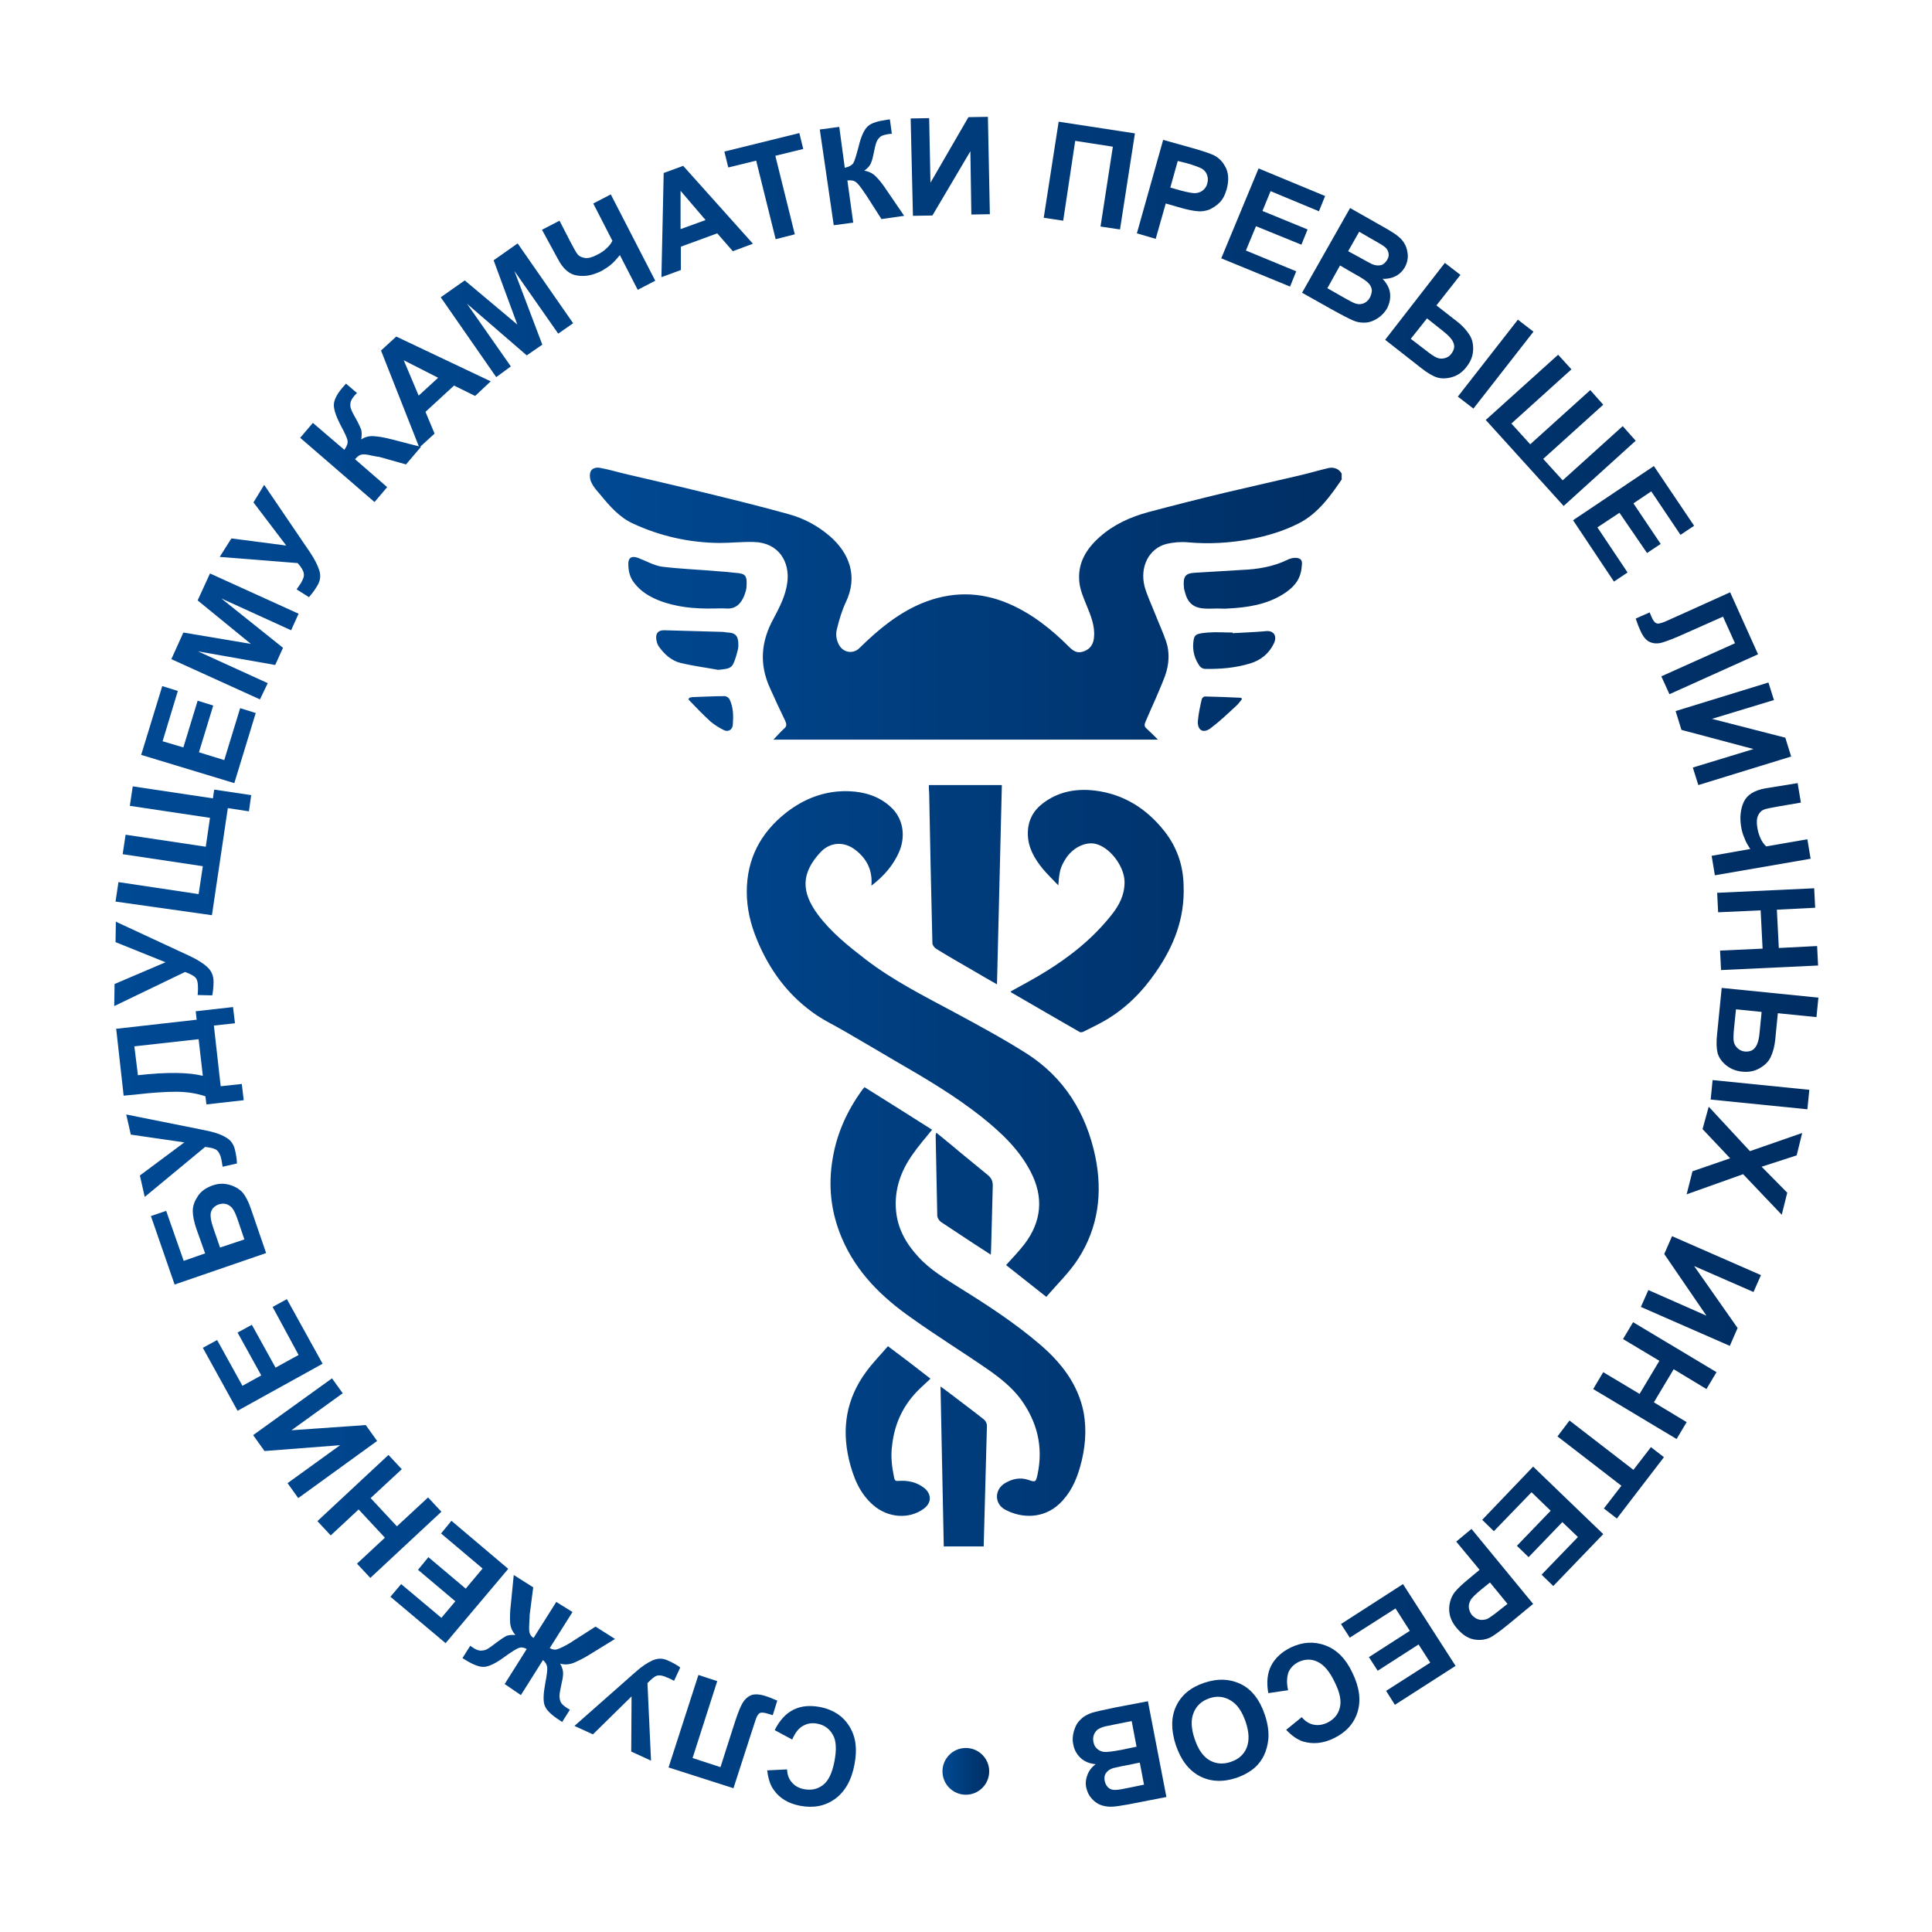
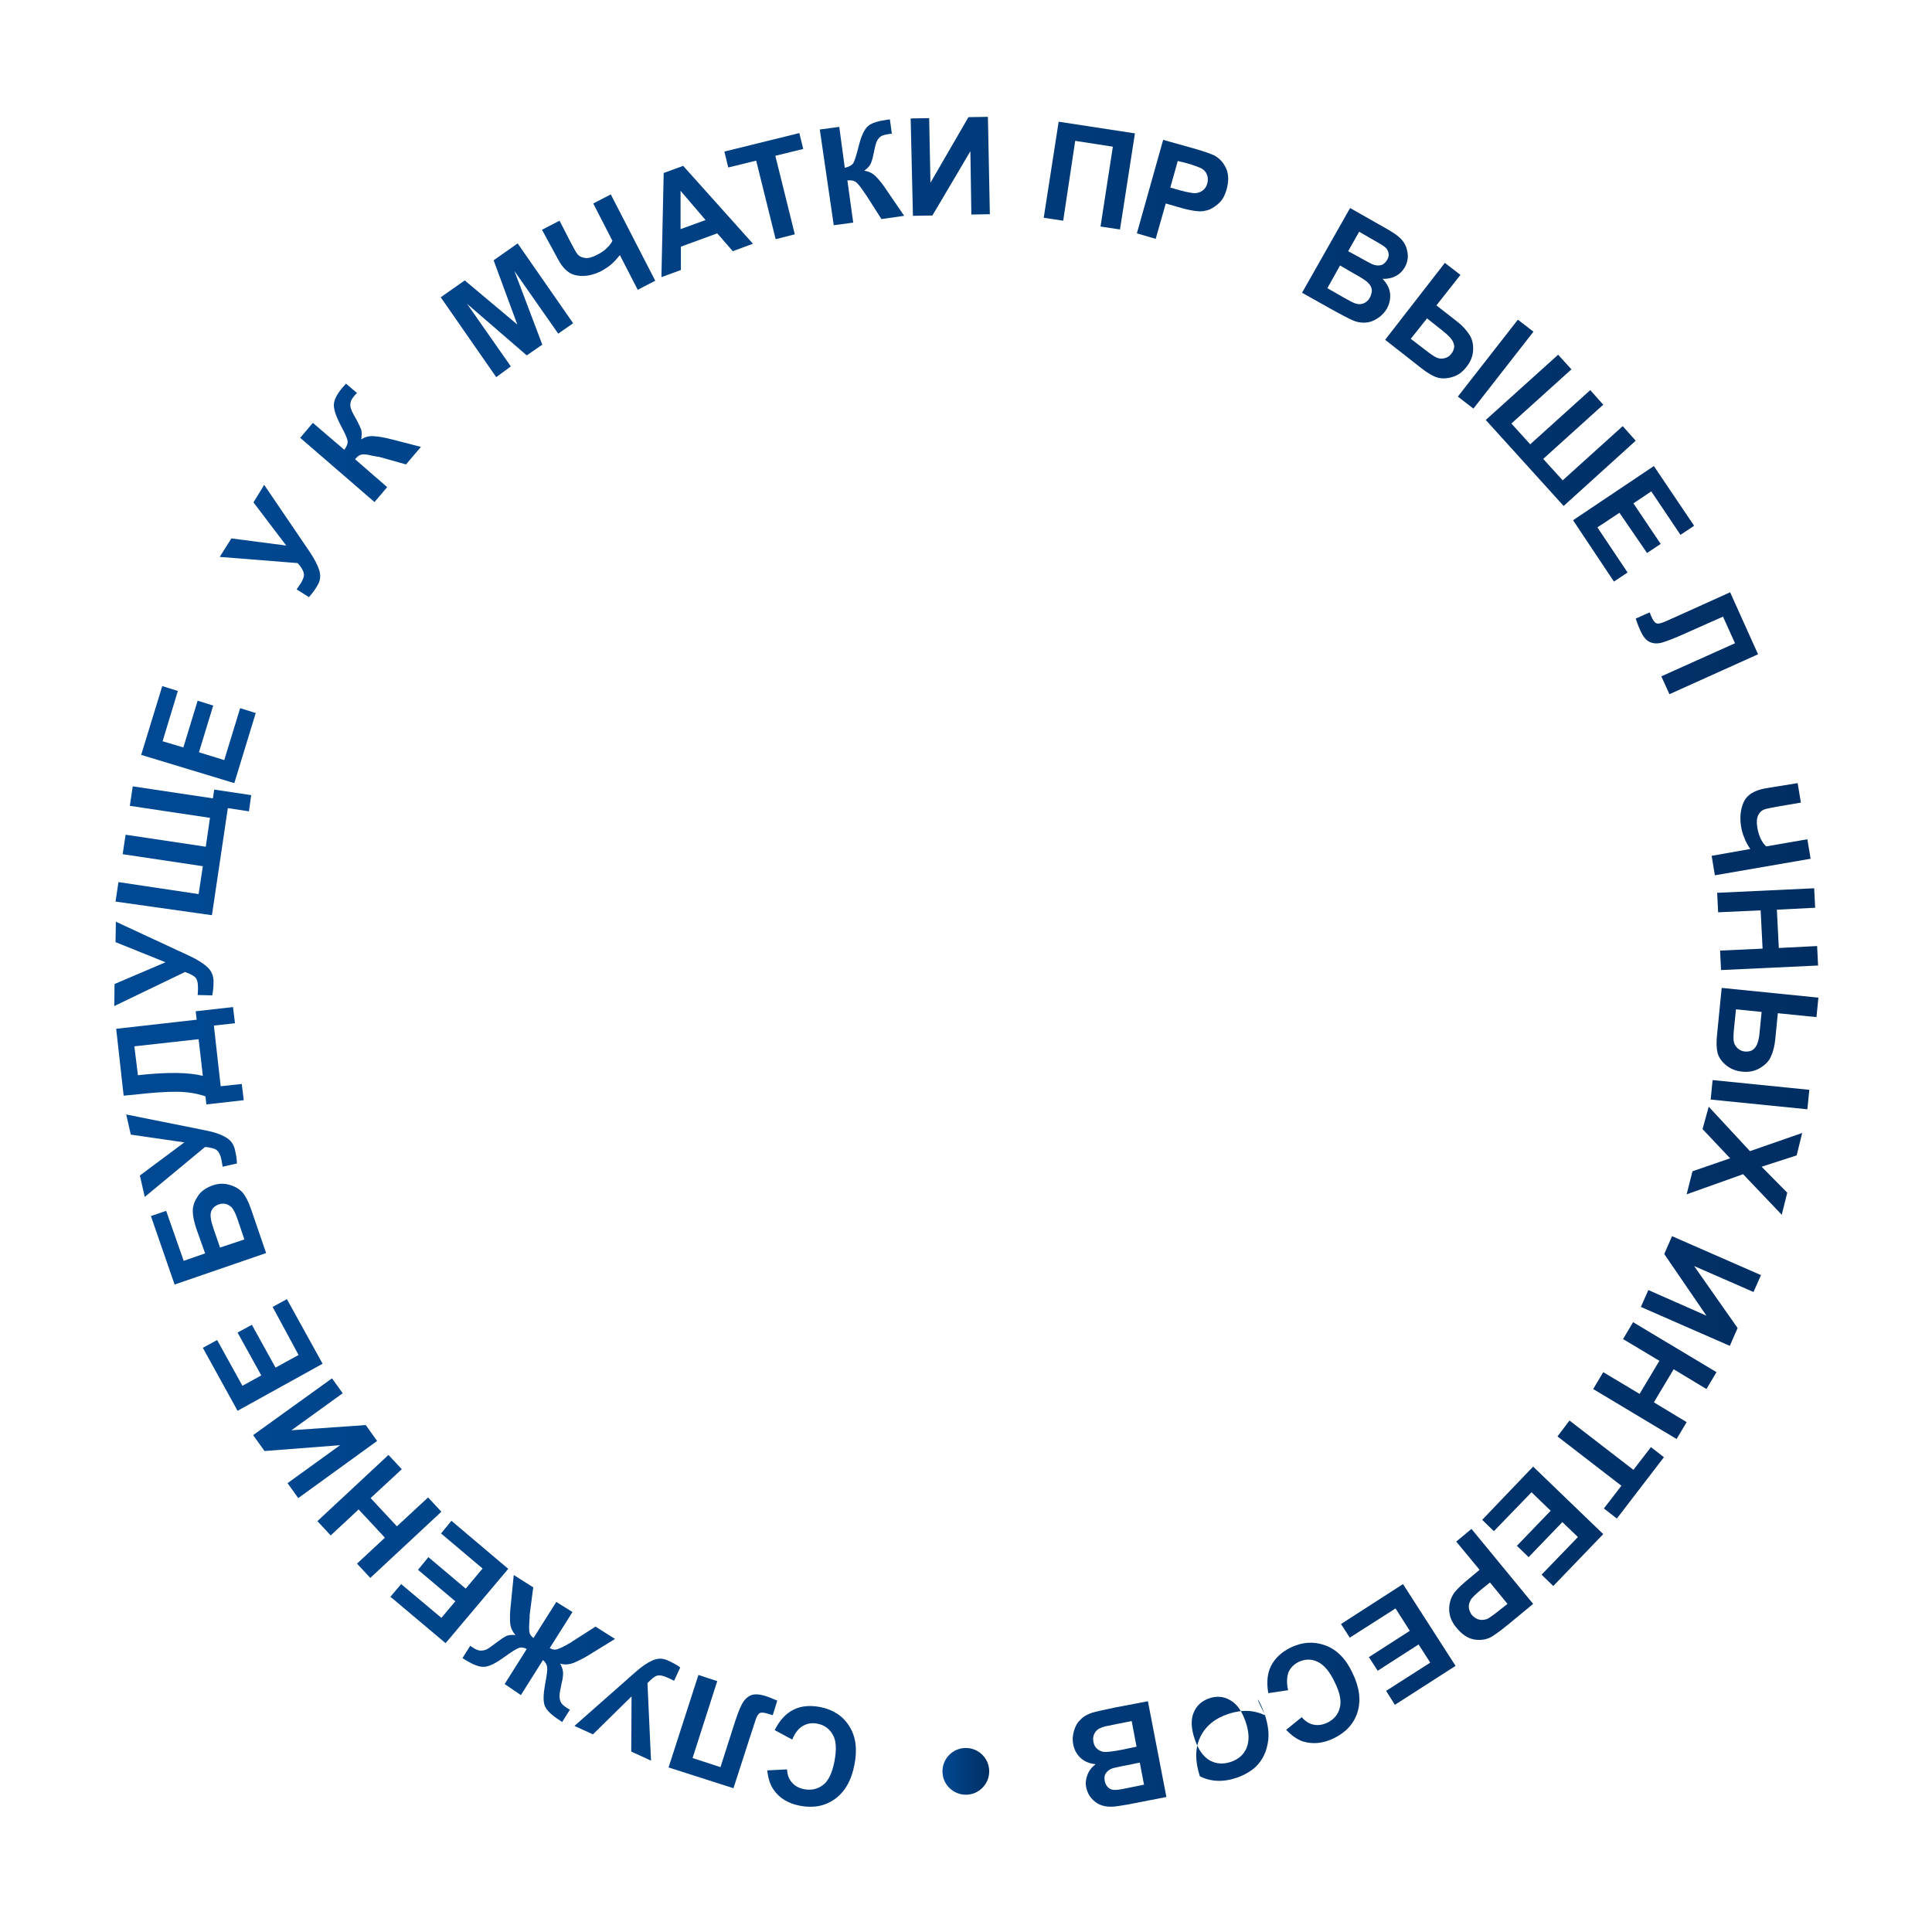
<svg xmlns="http://www.w3.org/2000/svg" id="Layer_1" x="0px" y="0px" viewBox="0 0 595.3 595.3" style="enable-background:new 0 0 595.3 595.3;" xml:space="preserve">
  <style type="text/css"> .st0{fill:url(#SVGID_1_);} .st1{fill:url(#SVGID_2_);} .st2{fill:url(#SVGID_3_);} .st3{fill:url(#SVGID_4_);} .st4{fill:url(#SVGID_5_);} .st5{fill:url(#SVGID_6_);} .st6{fill:url(#SVGID_7_);} .st7{fill:url(#SVGID_8_);} .st8{fill:url(#SVGID_9_);} .st9{fill:url(#SVGID_10_);} .st10{fill:url(#SVGID_11_);} .st11{fill:url(#SVGID_12_);} .st12{fill:url(#SVGID_13_);} .st13{fill:url(#SVGID_14_);} .st14{fill:url(#SVGID_15_);} .st15{fill:url(#SVGID_16_);} .st16{fill:url(#SVGID_17_);} .st17{fill:url(#SVGID_18_);} .st18{fill:url(#SVGID_19_);} .st19{fill:url(#SVGID_20_);} .st20{fill:url(#SVGID_21_);} .st21{fill:url(#SVGID_22_);} .st22{fill:url(#SVGID_23_);} .st23{fill:url(#SVGID_24_);} .st24{fill:url(#SVGID_25_);} .st25{fill:url(#SVGID_26_);} .st26{fill:url(#SVGID_27_);} .st27{fill:url(#SVGID_28_);} .st28{fill:url(#SVGID_29_);} .st29{fill:url(#SVGID_30_);} .st30{fill:url(#SVGID_31_);} .st31{fill:url(#SVGID_32_);} .st32{fill:url(#SVGID_33_);} .st33{fill:url(#SVGID_34_);} .st34{fill:url(#SVGID_35_);} .st35{fill:url(#SVGID_36_);} .st36{fill:url(#SVGID_37_);} .st37{fill:url(#SVGID_38_);} .st38{fill:url(#SVGID_39_);} .st39{fill:url(#SVGID_40_);} .st40{fill:url(#SVGID_41_);} .st41{fill:url(#SVGID_42_);} .st42{fill:url(#SVGID_43_);} .st43{fill:url(#SVGID_44_);} .st44{fill:url(#SVGID_45_);} .st45{fill:url(#SVGID_46_);} .st46{fill:url(#SVGID_47_);} .st47{fill:url(#SVGID_48_);} </style>
  <g>
    <linearGradient id="SVGID_1_" gradientUnits="userSpaceOnUse" x1="181.75" y1="310.343" x2="413.525" y2="310.343">
      <stop offset="0" style="stop-color:#004993" />
      <stop offset="1" style="stop-color:#002E63" />
    </linearGradient>
-     <path class="st0" d="M225.8,223.3c-0.1,1.6-1.5,2.4-2.9,1.6c-1.4-0.7-2.8-1.6-4-2.6c-2.4-2.2-4.6-4.5-6.8-6.8 c0.1-0.2,0.2-0.3,0.3-0.5c0.3-0.1,0.6-0.1,0.9-0.2c3.3-0.1,6.7-0.3,10-0.3c0.5,0,1.3,0.5,1.5,1C226,218,226,220.6,225.8,223.3 M226.9,201.9c-1.2,3.9-1.4,4.1-5.6,4.5c-3.8-0.7-7.7-1.2-11.5-2.1c-2.9-0.7-5.1-2.7-6.8-5.1c-0.5-0.7-0.7-1.6-0.8-2.4 c-0.2-1.8,0.8-2.7,2.6-2.6c5.9,0.2,11.8,0.3,17.8,0.5c0.6,0,1.2,0.2,1.7,0.2c2.8,0.1,3.3,1.6,3.2,4.4 C227.4,200.2,227.1,201.1,226.9,201.9z M230,181.1c-0.1,0.8-0.4,1.7-0.7,2.5c-1,2.4-2.6,4.1-5.5,3.9c-1.3-0.1-2.7,0-4.1,0 c-5.7,0.1-11.3-0.4-16.7-2.5c-3-1.2-5.6-2.8-7.6-5.4c-1.4-1.8-1.8-3.8-1.8-5.9c0-1.9,1.1-2.5,3-1.8c2.4,0.9,4.8,2.3,7.3,2.7 c5.7,0.7,11.4,0.9,17.1,1.4c1.8,0.1,3.7,0.3,5.5,0.5C229.7,176.7,230.3,177.2,230,181.1z M275.5,455.3c0.2,1,0.6,1.1,1.4,1 c2.9-0.2,5.6,0.4,7.9,2.2c2.3,1.9,2.3,4.6-0.2,6.4c-4.5,3.3-11,2.8-15.5-1.1c-4.3-3.7-6.2-8.7-7.5-14c-2.3-9.8-0.8-18.8,5.2-27 c2-2.8,4.5-5.3,6.8-8c4.7,3.5,8.9,6.7,13.1,10c-1.1,1.1-2.2,2-3.2,3c-5,4.8-7.8,10.5-8.6,17.4C274.4,448.7,274.8,451.9,275.5,455.3 z M303.1,476.5h-12.3c-0.3-16.3-0.7-32.6-1-49.3c1.2,0.9,2.2,1.6,3.1,2.3c3.4,2.6,6.9,5.2,10.3,7.9c0.5,0.4,0.9,1.2,0.9,1.9 C303.8,451.7,303.4,464.1,303.1,476.5z M332.8,452c-1.2,4.3-3.1,8.3-6.4,11.4c-4.8,4.5-11.5,4.6-16.8,1.7c-3.2-1.8-3.2-6-0.1-8 c2.3-1.4,4.7-2,7.4-1.1c2.2,0.8,2.3,0.6,2.8-1.7c1.8-8.5-0.1-16.2-5.2-23.2c-2.7-3.6-6.2-6.4-9.9-9c-7.8-5.4-15.9-10.4-23.6-15.9 c-9.2-6.4-17.1-14.1-21.6-24.7c-3.4-8-4.3-16.2-2.8-24.7c1.3-7.7,4.5-14.7,9.1-21c0.2-0.3,0.4-0.5,0.7-0.8 c7,4.4,13.9,8.7,20.8,13.1c-2.1,2.6-4.2,5-6,7.6c-3.7,5.2-5.7,11-5.1,17.4c0.5,5.5,3.1,10.1,6.8,14.1c3.6,4,8.2,6.7,12.6,9.5 c8.7,5.4,17.3,11,25.1,17.7c6.5,5.6,11.6,12.2,13.3,20.8C334.9,440.8,334.4,446.4,332.8,452z M288.3,349.8c0-0.2,0.1-0.3,0.2-0.8 c2.4,2,4.7,3.8,6.9,5.7c3,2.4,5.9,4.9,8.9,7.3c1.1,0.9,1.6,1.8,1.6,3.3c-0.2,6.4-0.3,12.8-0.5,19.1c0,0.6-0.1,1.3-0.1,2.2 c-2-1.3-3.7-2.4-5.4-3.5c-3.3-2.2-6.7-4.4-10-6.6c-0.5-0.4-1-1.1-1.1-1.8C288.6,366.5,288.5,358.1,288.3,349.8z M332.2,387.9 c-2.7,4.2-6.4,7.7-9.8,11.7c-4.4-3.5-8.5-6.7-12.4-9.8c2-2.2,4-4.3,5.7-6.5c5.3-7,5.9-14.5,1.9-22.2c-3.6-7-9.2-12.2-15.2-17 c-8.2-6.5-17.2-11.8-26.2-17c-5.3-3.1-10.5-6.2-15.7-9.2c-3.4-2-7.1-3.7-10.3-6.1c-7.8-5.7-13.2-13.2-16.9-22.1 c-2-4.8-3.2-9.7-3.2-14.9c0-10.1,4.2-18.1,12-24.3c5.7-4.5,12.3-7,19.6-6.7c4.7,0.2,9.1,1.5,12.7,4.8c3.8,3.4,4.7,8.7,2.8,13.5 c-1.8,4.4-4.9,7.9-8.7,10.8c0.4-4.6-1.3-8.2-4.9-11c-3.5-2.7-7.7-2.5-10.7,0.6c-6.2,6.6-6,12.4-0.9,19.3c4.1,5.5,9.4,9.7,14.7,13.8 c8.6,6.6,18.2,11.4,27.7,16.5c7.4,4,14.8,8,21.9,12.5c11.6,7.4,18.4,18.4,21.2,31.8C339.8,367.6,338.4,378.3,332.2,387.9z M286.2,241.9h22.5c-0.5,20.3-1,40.7-1.5,61.4c-2.6-1.5-4.8-2.7-7.1-4.1c-3.9-2.3-7.9-4.5-11.7-6.9c-0.5-0.3-1.1-1.1-1.1-1.7 c-0.4-15.5-0.7-30.9-1-46.4C286.2,243.5,286.2,242.8,286.2,241.9z M356.1,299.6c-4.2,6.1-9.3,11.2-15.7,14.9 c-2.1,1.2-4.4,2.3-6.6,3.4c-0.3,0.2-0.9,0.2-1.1,0.1c-7-4-14-8.1-21.1-12.2c-0.1,0-0.1-0.2-0.2-0.3c3.6-2,7.2-3.9,10.6-6 c7.8-4.8,14.8-10.4,20.5-17.6c2.4-3,4.1-6.3,4-10.4c-0.2-4.8-4.6-10.5-9-11.5c-3.2-0.7-7.1,1.3-9.2,4.7c-1.6,2.6-1.9,3.8-2.2,8.1 c-1.6-1.7-3.3-3.3-4.8-5.1c-2.6-3.2-4.6-6.6-4.6-10.9c0-4,1.7-7.1,4.8-9.4c4.7-3.5,10.1-4.5,15.9-3.8c8.9,1.1,15.9,5.6,21.3,12.4 c3.9,4.9,5.9,10.6,6,16.9C365.1,283.1,361.6,291.7,356.1,299.6z M380.9,217.5c-2.6,2.4-5.1,4.8-7.9,6.9c-2.3,1.7-4.1,0.6-3.9-2.3 c0.2-2.3,0.7-4.5,1.2-6.7c0.1-0.3,0.6-0.8,0.9-0.8c3.7,0.1,7.4,0.2,11.1,0.4c0.1,0,0.2,0.1,0.4,0.4 C382.2,216,381.6,216.9,380.9,217.5z M392.5,198.3c-1.5,3.1-4,5.1-7.2,6.1c-4.6,1.4-9.3,1.8-14,1.7c-0.6,0-1.3-0.4-1.6-0.8 c-1.6-2.2-2.3-4.8-2-7.4c0.2-2.4,0.8-2.7,4.5-3c2.5-0.2,5.1,0,7.6,0c0,0.1,0,0.1,0,0.2c3.3-0.2,6.7-0.3,10-0.6 C392.3,194.1,393.7,195.8,392.5,198.3z M401,175.4c-0.5,3.6-2.7,5.8-5.5,7.6c-5.2,3.3-11.1,4.2-17.2,4.5c-1,0.1-2.1,0-3.1,0v0 c-1.4,0-2.7,0.1-4.1,0c-3.4-0.2-5.2-1.8-6-5.1c-0.1-0.5-0.3-0.9-0.3-1.4c-0.3-3.3,0.4-4.3,3.1-4.5c5-0.3,9.9-0.6,14.9-0.9 c4.9-0.2,9.6-1,14.1-3.2c1-0.5,2.6-0.7,3.4-0.3C401.6,172.6,401.1,174.1,401,175.4z M413.5,147.6c-3.6,5.3-7.4,10.6-13.2,13.6 c-4.7,2.4-9.7,3.9-14.8,4.9c-6.5,1.2-12.9,1.6-19.5,1c-2.2-0.2-4.5,0-6.6,0.5c-5.4,1.4-8.3,7.1-6.7,13.2c0.8,2.8,2.1,5.5,3.2,8.3 c1.1,2.8,2.4,5.6,3.4,8.5c1.2,3.5,0.9,7.2-0.3,10.6c-1.8,4.8-4,9.4-6,14.1c-0.4,0.9-0.5,1.5,0.3,2.2c1.1,1,2.2,2.1,3.5,3.4H238.3 c1.2-1.2,2.1-2.3,3.2-3.3c1-0.8,0.9-1.5,0.4-2.6c-1.6-3.3-3.2-6.7-4.7-10.1c-3.3-7.3-2.7-14.3,1.1-21.2c1.9-3.6,3.8-7.2,4.3-11.3 c0.8-6.2-2.6-12.2-10.3-12.4c-3.6-0.1-7.1,0.3-10.7,0.3c-9.3-0.1-18.2-2.1-26.6-6c-4.1-1.9-7-5.2-9.8-8.6c-1-1.2-2.2-2.4-2.9-3.9 c-0.5-0.9-0.7-2.3-0.4-3.3c0.4-1.3,1.9-1.6,3.2-1.3c2.7,0.5,5.3,1.3,7.9,1.9c8,1.9,16.1,3.7,24.1,5.7c8.6,2.1,17.2,4.2,25.8,6.6 c4.8,1.3,9.1,3.6,12.9,6.9c5.8,5.1,8.7,12.2,4.8,20.3c-1.2,2.6-2,5.3-2.7,8.1c-0.5,1.8-0.2,3.7,0.8,5.3c1.4,2.2,4.3,2.5,6.1,0.7 c5.7-5.6,11.8-10.7,19.2-13.8c9-3.7,17.9-3.7,26.8,0.1c7.2,3.1,13.2,7.9,18.7,13.4c1.5,1.5,2.8,2,4.7,1.2c2-0.8,2.8-2.5,2.9-4.4 c0.3-3.4-1-6.5-2.3-9.7c-0.9-2.2-1.9-4.5-2.2-6.9c-0.7-5.9,2-10.4,6.3-14.2c4.3-3.8,9.4-6.1,14.9-7.6c7.9-2.1,15.8-4.1,23.7-6 c7.6-1.8,15.3-3.5,22.9-5.3c3-0.7,6-1.6,9-2.3c1.6-0.3,3.1,0.2,4,1.7V147.6z" />
    <g>
      <g>
        <linearGradient id="SVGID_2_" gradientUnits="userSpaceOnUse" x1="35.194" y1="296.37" x2="560.291" y2="296.37">
          <stop offset="0" style="stop-color:#004993" />
          <stop offset="1" style="stop-color:#002E63" />
        </linearGradient>
        <path class="st1" d="M244.1,536l-5.4-2.9c1.5-3,3.4-5.1,5.8-6.3c2.4-1.2,5.1-1.4,8.3-0.8c3.9,0.8,6.9,2.7,8.9,5.9 c2,3.2,2.5,7,1.6,11.7c-0.9,4.9-2.9,8.4-6,10.7c-3.1,2.2-6.6,2.9-10.8,2.1c-3.6-0.7-6.3-2.3-8.1-4.9c-1.1-1.5-1.7-3.5-2-6 l6.1-0.3c0.1,1.6,0.5,2.9,1.5,4c0.9,1.1,2.2,1.8,3.8,2.1c2.2,0.4,4.1,0,5.8-1.3c1.7-1.3,2.8-3.7,3.5-7.2c0.7-3.7,0.6-6.5-0.5-8.3 c-1-1.8-2.6-3-4.8-3.4c-1.6-0.3-3-0.1-4.4,0.7C246.1,532.5,245,533.9,244.1,536z" />
        <linearGradient id="SVGID_3_" gradientUnits="userSpaceOnUse" x1="35.194" y1="296.37" x2="560.291" y2="296.37">
          <stop offset="0" style="stop-color:#004993" />
          <stop offset="1" style="stop-color:#002E63" />
        </linearGradient>
        <path class="st2" d="M226,551l-20-6.4l9.2-28.5l5.8,1.9l-7.6,23.7l8.6,2.8l3.9-12.2c1.1-3.5,2-5.9,2.7-7.2 c0.7-1.3,1.6-2.2,2.7-2.7c1.1-0.5,2.7-0.4,4.6,0.2c0.7,0.2,1.9,0.7,3.6,1.4l-1.4,4.5l-1.3-0.4c-1.2-0.4-2.1-0.5-2.6-0.3 c-0.5,0.2-1,0.9-1.4,2.2l-1.6,4.9L226,551z" />
        <linearGradient id="SVGID_4_" gradientUnits="userSpaceOnUse" x1="35.194" y1="296.37" x2="560.291" y2="296.37">
          <stop offset="0" style="stop-color:#004993" />
          <stop offset="1" style="stop-color:#002E63" />
        </linearGradient>
        <path class="st3" d="M200.6,542.5l-6.1-2.8l0.1-17l-11.9,11.7l-5.7-2.6l18.7-16.5c2-1.8,3.8-3,5.4-3.7c1.6-0.7,3.2-0.7,4.8,0.1 c1.6,0.7,2.8,1.4,3.7,2.1l-1.9,4.1c-0.8-0.4-1.5-0.8-2.1-1c-1.3-0.6-2.3-0.8-3.1-0.6c-0.8,0.2-1.7,1-3,2.3L200.6,542.5z" />
        <linearGradient id="SVGID_5_" gradientUnits="userSpaceOnUse" x1="35.194" y1="296.37" x2="560.291" y2="296.37">
          <stop offset="0" style="stop-color:#004993" />
          <stop offset="1" style="stop-color:#002E63" />
        </linearGradient>
        <path class="st4" d="M155.5,518.9l6.8-10.8c-0.9-0.5-1.7-0.6-2.5-0.3c-0.8,0.3-2.2,1.2-4.3,2.7c-2.7,2-4.8,3-6.3,3.1 c-1.5,0.1-3.5-0.7-5.9-2.2c-0.1-0.1-0.4-0.2-0.8-0.5l2.4-3.8l0.7,0.5c1,0.7,1.9,1,2.5,1c0.6,0,1.3-0.1,1.9-0.4 c0.6-0.3,1.8-1.2,3.4-2.4c0.9-0.7,1.7-1.2,2.4-1.6c0.7-0.4,1.7-0.5,3-0.4c-0.9-1.1-1.5-2.3-1.6-3.7c-0.1-1.4-0.1-3.3,0.2-5.7 l0.9-9.1l6,3.8l-1.1,8.5c0,0.1,0,0.4,0,0.7c0,0.2-0.1,0.8-0.1,1.6c-0.1,1.6-0.1,2.7,0.1,3.3c0.2,0.6,0.6,1.1,1.2,1.5l7-11.1 l5,3.1l-7,11.1c0.6,0.4,1.2,0.5,1.8,0.5c0.6-0.1,1.6-0.5,3.1-1.3c0.8-0.5,1.3-0.7,1.4-0.8c0.2-0.1,0.4-0.2,0.6-0.4l7.2-4.6l6,3.8 l-7.8,4.8c-1.9,1.2-3.6,2-5,2.6c-1.4,0.5-2.8,0.6-4.1,0.2c0.6,1.1,0.9,2.1,0.9,2.9c0,0.8-0.1,1.8-0.4,2.9c-0.4,2-0.7,3.3-0.7,4.1 c0,0.7,0.1,1.4,0.4,2c0.3,0.6,1,1.2,2.1,1.9c0.1,0.1,0.4,0.2,0.7,0.4l-2.4,3.8c-0.4-0.3-0.6-0.4-0.7-0.5c-2.5-1.6-4-3-4.6-4.4 c-0.6-1.4-0.5-3.7,0.1-7c0.5-2.5,0.7-4.2,0.6-5c-0.1-0.8-0.5-1.5-1.3-2.2l-6.8,10.8L155.5,518.9z" />
        <linearGradient id="SVGID_6_" gradientUnits="userSpaceOnUse" x1="35.194" y1="296.37" x2="560.291" y2="296.37">
          <stop offset="0" style="stop-color:#004993" />
          <stop offset="1" style="stop-color:#002E63" />
        </linearGradient>
        <path class="st5" d="M156.6,483.4l-19.3,22.9l-17-14.3l3.3-3.9l12.4,10.4l4.3-5.1l-11.5-9.7l3.2-3.9l11.5,9.7l5.2-6.2l-12.8-10.8 l3.2-3.9L156.6,483.4z" />
        <linearGradient id="SVGID_7_" gradientUnits="userSpaceOnUse" x1="35.194" y1="296.37" x2="560.291" y2="296.37">
          <stop offset="0" style="stop-color:#004993" />
          <stop offset="1" style="stop-color:#002E63" />
        </linearGradient>
        <path class="st6" d="M136,465.8l-21.9,20.4l-4.1-4.4l8.6-8l-8.1-8.7l-8.6,8l-4.1-4.4l21.9-20.4l4.1,4.4l-9.6,8.9l8.1,8.7l9.6-8.9 L136,465.8z" />
        <linearGradient id="SVGID_8_" gradientUnits="userSpaceOnUse" x1="35.194" y1="296.37" x2="560.291" y2="296.37">
          <stop offset="0" style="stop-color:#004993" />
          <stop offset="1" style="stop-color:#002E63" />
        </linearGradient>
        <path class="st7" d="M91.9,461.6l-3.3-4.6l16.2-11.7l-23.3,1.8l-3.5-4.9l24.3-17.5l3.3,4.6l-15.8,11.4l22.9-1.6l3.5,4.9 L91.9,461.6z" />
        <linearGradient id="SVGID_9_" gradientUnits="userSpaceOnUse" x1="35.194" y1="296.37" x2="560.291" y2="296.37">
          <stop offset="0" style="stop-color:#004993" />
          <stop offset="1" style="stop-color:#002E63" />
        </linearGradient>
        <path class="st8" d="M99.4,420.2l-26.2,14.5l-10.7-19.4l4.4-2.4l7.8,14.1l5.8-3.2l-7.3-13.2l4.4-2.4l7.3,13.2l7.1-3.9L84,402.7 l4.4-2.4L99.4,420.2z" />
        <linearGradient id="SVGID_10_" gradientUnits="userSpaceOnUse" x1="35.194" y1="296.37" x2="560.291" y2="296.37">
          <stop offset="0" style="stop-color:#004993" />
          <stop offset="1" style="stop-color:#002E63" />
        </linearGradient>
        <path class="st9" d="M53.8,395.8l-7.3-21.1l4.7-1.6l5.4,15.4l6.6-2.3l-2.7-7.6c-0.7-2.1-1.1-3.9-1.1-5.5c0-1.6,0.6-3.1,1.6-4.6 s2.5-2.5,4.4-3.2c1.9-0.7,3.7-0.7,5.4-0.2c1.7,0.5,3,1.3,4,2.4c0.9,1.1,1.8,2.8,2.6,5.2l4.6,13.4L53.8,395.8z M75.3,381.9 l-1.9-5.6c-0.6-1.8-1.1-3-1.6-3.7c-0.4-0.7-1-1.1-1.8-1.5c-0.8-0.3-1.7-0.3-2.6,0c-1.3,0.5-2.1,1.3-2.4,2.4 c-0.3,1.1,0,2.8,0.8,5.1l2,5.8L75.3,381.9z" />
        <linearGradient id="SVGID_11_" gradientUnits="userSpaceOnUse" x1="35.194" y1="296.37" x2="560.291" y2="296.37">
          <stop offset="0" style="stop-color:#004993" />
          <stop offset="1" style="stop-color:#002E63" />
        </linearGradient>
        <path class="st10" d="M44.6,368.8l-1.5-6.6L56.8,352l-16.5-2.4l-1.4-6.2l24.4,4.9c2.6,0.5,4.7,1.2,6.2,2.1 c1.5,0.8,2.5,2.1,2.9,3.9c0.4,1.7,0.6,3.1,0.6,4.2l-4.4,1c-0.1-0.8-0.3-1.6-0.4-2.3c-0.3-1.4-0.8-2.3-1.4-2.8 c-0.6-0.5-1.8-0.8-3.6-1L44.6,368.8z" />
        <linearGradient id="SVGID_12_" gradientUnits="userSpaceOnUse" x1="35.194" y1="296.37" x2="560.291" y2="296.37">
          <stop offset="0" style="stop-color:#004993" />
          <stop offset="1" style="stop-color:#002E63" />
        </linearGradient>
        <path class="st11" d="M38.1,337.6l-2.3-20.6l24.8-2.8l-0.3-2.6l11.5-1.3l0.6,5l-6.5,0.7l2.1,18.7l6.5-0.7l0.6,5l-11.5,1.3 l-0.3-2.5c-2.7-0.9-5.7-1.4-9.1-1.4c-3.4,0-7.7,0.3-12.8,0.9L38.1,337.6z M42.5,331.3c9-1,15.7-0.9,20,0.2l-1.3-11.3l-19.8,2.2 L42.5,331.3z" />
        <linearGradient id="SVGID_13_" gradientUnits="userSpaceOnUse" x1="35.194" y1="296.37" x2="560.291" y2="296.37">
          <stop offset="0" style="stop-color:#004993" />
          <stop offset="1" style="stop-color:#002E63" />
        </linearGradient>
        <path class="st12" d="M35.2,310l0.1-6.8l15.7-6.7l-15.4-6.2l0.1-6.3l22.6,10.5c2.4,1.1,4.3,2.3,5.6,3.5c1.3,1.2,1.9,2.7,1.9,4.5 c0,1.8-0.2,3.2-0.4,4.2l-4.5-0.1c0.1-0.9,0.1-1.6,0.1-2.3c0-1.4-0.2-2.4-0.7-3c-0.5-0.6-1.6-1.2-3.3-1.8L35.2,310z" />
        <linearGradient id="SVGID_14_" gradientUnits="userSpaceOnUse" x1="35.194" y1="296.37" x2="560.291" y2="296.37">
          <stop offset="0" style="stop-color:#004993" />
          <stop offset="1" style="stop-color:#002E63" />
        </linearGradient>
        <path class="st13" d="M35.6,277.8l0.9-6l24.7,3.7l1.3-8.6l-24.7-3.7l0.9-6l24.7,3.7l1.3-8.9l-24.7-3.7l0.9-6l24.7,3.7l0.4-2.7 l11.4,1.7l-0.7,5l-6.5-1l-4.9,33L35.6,277.8z" />
        <linearGradient id="SVGID_15_" gradientUnits="userSpaceOnUse" x1="35.194" y1="296.37" x2="560.291" y2="296.37">
          <stop offset="0" style="stop-color:#004993" />
          <stop offset="1" style="stop-color:#002E63" />
        </linearGradient>
        <path class="st14" d="M72.2,241.3l-28.7-8.7l6.5-21.2l4.8,1.5l-4.7,15.5l6.4,1.9l4.4-14.4l4.8,1.5l-4.4,14.4l7.8,2.4l4.9-16 l4.8,1.5L72.2,241.3z" />
        <linearGradient id="SVGID_16_" gradientUnits="userSpaceOnUse" x1="35.194" y1="296.37" x2="560.291" y2="296.37">
          <stop offset="0" style="stop-color:#004993" />
          <stop offset="1" style="stop-color:#002E63" />
        </linearGradient>
-         <path class="st15" d="M80.1,215.5l-27.3-12.4l3.7-8.2l20.8,3.5l-16.4-13.4l3.8-8.3l27.3,12.4l-2.3,5.1l-21.5-9.8l19,15.2 l-2.4,5.3L61,200.7l21.5,9.8L80.1,215.5z" />
        <linearGradient id="SVGID_17_" gradientUnits="userSpaceOnUse" x1="35.194" y1="296.37" x2="560.291" y2="296.37">
          <stop offset="0" style="stop-color:#004993" />
          <stop offset="1" style="stop-color:#002E63" />
        </linearGradient>
        <path class="st16" d="M67.7,171.6l3.6-5.7l16.9,2.2l-10.1-13.3l3.3-5.4l14,20.6c1.5,2.2,2.5,4.2,3,5.8c0.5,1.7,0.3,3.2-0.7,4.8 c-0.9,1.5-1.8,2.6-2.5,3.4l-3.8-2.4c0.5-0.7,0.9-1.3,1.3-1.9c0.7-1.2,1.1-2.2,0.9-3c-0.1-0.8-0.7-1.9-1.9-3.2L67.7,171.6z" />
        <linearGradient id="SVGID_18_" gradientUnits="userSpaceOnUse" x1="35.194" y1="296.37" x2="560.291" y2="296.37">
          <stop offset="0" style="stop-color:#004993" />
          <stop offset="1" style="stop-color:#002E63" />
        </linearGradient>
        <path class="st17" d="M92.5,134.9l3.9-4.6l9.7,8.3c0.8-1.1,1.1-2,1-2.8c-0.1-0.7-0.8-2.3-2.1-4.7c-1.6-3.1-2.3-5.3-2.1-6.8 c0.2-1.5,1.2-3.3,3.1-5.4c0.1-0.1,0.3-0.3,0.6-0.7l3.4,2.9l-0.6,0.6c-0.8,0.9-1.3,1.7-1.4,2.4c-0.1,0.6-0.1,1.3,0.2,2 c0.2,0.7,0.9,1.9,1.9,3.7c0.5,1,0.9,1.8,1.2,2.6c0.2,0.8,0.2,1.8,0,3c1.2-0.8,2.5-1.1,3.9-1c1.5,0.1,3.3,0.4,5.6,1l8.9,2.3 l-4.6,5.4l-8.2-2.3c-0.1,0-0.4-0.1-0.7-0.1c-0.1,0-0.6-0.1-1.6-0.3c-1.6-0.4-2.7-0.5-3.3-0.3c-0.6,0.1-1.2,0.6-1.9,1.4l9.9,8.6 l-3.9,4.6L92.5,134.9z" />
        <linearGradient id="SVGID_19_" gradientUnits="userSpaceOnUse" x1="35.194" y1="296.37" x2="560.291" y2="296.37">
          <stop offset="0" style="stop-color:#004993" />
          <stop offset="1" style="stop-color:#002E63" />
        </linearGradient>
-         <path class="st18" d="M151.2,117.5l-4.8,4.5l-6.5-3.2l-8.8,8.1l2.8,6.7l-4.7,4.3L117.4,108l4.7-4.3L151.2,117.5z M135,116.4 l-10.6-5.4l4.6,10.9L135,116.4z" />
        <linearGradient id="SVGID_20_" gradientUnits="userSpaceOnUse" x1="35.194" y1="296.37" x2="560.291" y2="296.37">
          <stop offset="0" style="stop-color:#004993" />
          <stop offset="1" style="stop-color:#002E63" />
        </linearGradient>
        <path class="st19" d="M152.9,116.2l-17.1-24.6l7.4-5.2l16.2,13.6l-7.3-19.8l7.4-5.2l17.1,24.6l-4.6,3.2l-13.5-19.3l8.6,22.7 l-4.8,3.3l-18.4-15.9l13.5,19.3L152.9,116.2z" />
        <linearGradient id="SVGID_21_" gradientUnits="userSpaceOnUse" x1="35.194" y1="296.37" x2="560.291" y2="296.37">
          <stop offset="0" style="stop-color:#004993" />
          <stop offset="1" style="stop-color:#002E63" />
        </linearGradient>
        <path class="st20" d="M167,70.8l5.4-2.8l3.3,6.4c1.1,2.1,1.8,3.4,2.3,4c0.5,0.6,1.2,0.9,2.3,1.1c1,0.1,2.2-0.2,3.7-1 c1.2-0.6,2.1-1.2,2.9-2c0.8-0.7,1.4-1.5,1.8-2.3l-5.9-11.5l5.4-2.8l13.7,26.6l-5.4,2.8l-5.5-10.7c-0.8,1-1.7,2-2.6,2.8 c-0.9,0.8-1.9,1.4-2.9,2c-2.7,1.4-5.2,1.9-7.6,1.5c-2.4-0.3-4.4-2-6-5.1L167,70.8z" />
        <linearGradient id="SVGID_22_" gradientUnits="userSpaceOnUse" x1="35.194" y1="296.37" x2="560.291" y2="296.37">
          <stop offset="0" style="stop-color:#004993" />
          <stop offset="1" style="stop-color:#002E63" />
        </linearGradient>
        <path class="st21" d="M232,75.1l-6.2,2.3l-4.8-5.5L209.8,76l0,7.2l-6,2.2l0.7-32.1l6-2.2L232,75.1z M217.4,67.8l-7.7-9l0,11.8 L217.4,67.8z" />
        <linearGradient id="SVGID_23_" gradientUnits="userSpaceOnUse" x1="35.194" y1="296.37" x2="560.291" y2="296.37">
          <stop offset="0" style="stop-color:#004993" />
          <stop offset="1" style="stop-color:#002E63" />
        </linearGradient>
        <path class="st22" d="M239,73.7l-6-24.2l-8.6,2.1l-1.2-4.9l23.1-5.7l1.2,4.9l-8.6,2.1l6,24.2L239,73.7z" />
        <linearGradient id="SVGID_24_" gradientUnits="userSpaceOnUse" x1="35.194" y1="296.37" x2="560.291" y2="296.37">
          <stop offset="0" style="stop-color:#004993" />
          <stop offset="1" style="stop-color:#002E63" />
        </linearGradient>
        <path class="st23" d="M252.6,39.9l6-0.8l1.7,12.6c1.3-0.3,2.2-0.8,2.6-1.4c0.4-0.6,0.9-2.3,1.6-4.9c0.8-3.4,1.8-5.5,2.9-6.5 c1.1-1,3.1-1.6,5.9-2c0.1,0,0.4-0.1,0.9-0.1l0.6,4.4l-0.9,0.1c-1.2,0.2-2.1,0.4-2.6,0.8s-0.9,0.9-1.2,1.6c-0.3,0.7-0.6,2-1,4 c-0.2,1.1-0.5,2-0.8,2.7c-0.3,0.7-1,1.5-2,2.2c1.4,0.2,2.6,0.8,3.6,1.8c1,1,2.2,2.5,3.5,4.5l5.2,7.6l-7,1l-4.6-7.2 c-0.1-0.1-0.2-0.3-0.4-0.6c-0.1-0.1-0.4-0.5-0.9-1.3c-1-1.4-1.7-2.2-2.3-2.5c-0.5-0.3-1.3-0.4-2.3-0.3l1.8,13l-6,0.8L252.6,39.9z " />
        <linearGradient id="SVGID_25_" gradientUnits="userSpaceOnUse" x1="35.194" y1="296.37" x2="560.291" y2="296.37">
          <stop offset="0" style="stop-color:#004993" />
          <stop offset="1" style="stop-color:#002E63" />
        </linearGradient>
        <path class="st24" d="M280.6,36.5l5.7-0.1l0.4,19.9l11.7-20.2l6-0.1L305,66l-5.7,0.1L299,46.6l-11.7,19.8l-6,0.1L280.6,36.5z" />
        <linearGradient id="SVGID_26_" gradientUnits="userSpaceOnUse" x1="35.194" y1="296.37" x2="560.291" y2="296.37">
          <stop offset="0" style="stop-color:#004993" />
          <stop offset="1" style="stop-color:#002E63" />
        </linearGradient>
        <path class="st25" d="M326.2,37.5l23.5,3.6l-4.6,29.6l-6-0.9l3.8-24.6l-11.6-1.8L327.6,68l-6-0.9L326.2,37.5z" />
        <linearGradient id="SVGID_27_" gradientUnits="userSpaceOnUse" x1="35.194" y1="296.37" x2="560.291" y2="296.37">
          <stop offset="0" style="stop-color:#004993" />
          <stop offset="1" style="stop-color:#002E63" />
        </linearGradient>
        <path class="st26" d="M350.3,71.9l8.1-28.8l9.3,2.6c3.5,1,5.8,1.8,6.8,2.4c1.5,0.9,2.6,2.2,3.4,4c0.7,1.8,0.7,3.8,0.1,6.1 c-0.5,1.8-1.2,3.2-2.2,4.2c-1,1-2.1,1.7-3.2,2.2c-1.2,0.4-2.3,0.6-3.4,0.5c-1.5-0.1-3.5-0.5-6.2-1.3l-3.8-1.1l-3.1,10.9 L350.3,71.9z M362.9,49.6l-2.3,8.2l3.2,0.9c2.3,0.6,3.9,0.9,4.7,0.8c0.9-0.1,1.6-0.4,2.2-0.9c0.6-0.5,1.1-1.2,1.3-2.1 c0.3-1,0.2-2-0.2-2.9c-0.4-0.9-1.1-1.5-2-1.9c-0.7-0.3-2-0.8-4.1-1.4L362.9,49.6z" />
        <linearGradient id="SVGID_28_" gradientUnits="userSpaceOnUse" x1="35.194" y1="296.37" x2="560.291" y2="296.37">
          <stop offset="0" style="stop-color:#004993" />
          <stop offset="1" style="stop-color:#002E63" />
        </linearGradient>
-         <path class="st27" d="M376.3,79.6l11.5-27.7l20.5,8.5l-1.9,4.7l-14.9-6.2l-2.5,6.1l13.9,5.7l-1.9,4.7L387,69.7l-3.1,7.5l15.5,6.4 l-1.9,4.7L376.3,79.6z" />
        <linearGradient id="SVGID_29_" gradientUnits="userSpaceOnUse" x1="35.194" y1="296.37" x2="560.291" y2="296.37">
          <stop offset="0" style="stop-color:#004993" />
          <stop offset="1" style="stop-color:#002E63" />
        </linearGradient>
        <path class="st28" d="M416,64.1l10.4,5.9c2.1,1.2,3.6,2.1,4.5,2.9c0.9,0.7,1.6,1.6,2.1,2.6c0.5,1,0.7,2.1,0.8,3.3 c0,1.2-0.3,2.4-0.9,3.5c-0.7,1.2-1.7,2.2-2.9,2.8c-1.2,0.6-2.6,0.9-4,0.8c1.3,1.4,2.1,2.8,2.3,4.4c0.2,1.6-0.1,3.1-0.9,4.7 c-0.7,1.2-1.6,2.2-2.8,3c-1.2,0.8-2.4,1.3-3.8,1.4c-1.3,0.1-2.7-0.1-4.2-0.8c-0.9-0.4-3.1-1.5-6.5-3.4l-8.9-5L416,64.1z M412.9,81.8l-3.9,7l4.9,2.8c1.9,1.1,3.1,1.7,3.7,1.9c0.9,0.3,1.7,0.3,2.5,0c0.8-0.3,1.5-0.9,2-1.8c0.4-0.8,0.6-1.6,0.6-2.3 c-0.1-0.8-0.4-1.5-1-2.1c-0.6-0.7-2.1-1.7-4.5-3L412.9,81.8z M418.8,71.4l-3.4,6l3.5,1.9c2.1,1.2,3.3,1.8,3.9,2.1 c1,0.4,1.8,0.5,2.7,0.3c0.8-0.2,1.4-0.8,1.9-1.6c0.5-0.8,0.6-1.6,0.4-2.3c-0.2-0.8-0.6-1.4-1.5-2c-0.5-0.4-2-1.2-4.4-2.6 L418.8,71.4z" />
        <linearGradient id="SVGID_30_" gradientUnits="userSpaceOnUse" x1="35.194" y1="296.37" x2="560.291" y2="296.37">
          <stop offset="0" style="stop-color:#004993" />
          <stop offset="1" style="stop-color:#002E63" />
        </linearGradient>
        <path class="st29" d="M445.2,81l4.8,3.7l-7.4,9.4l6.4,5c1.7,1.3,2.9,2.7,3.8,4.1c0.9,1.4,1.2,3,1.1,4.8c-0.1,1.8-0.8,3.5-2,5 c-1.2,1.6-2.7,2.7-4.5,3.2c-1.7,0.5-3.3,0.5-4.6,0.1c-1.3-0.4-3-1.4-4.9-2.9l-11.1-8.7L445.2,81z M434.7,104.4l4.7,3.6 c1.5,1.2,2.6,1.9,3.3,2.2c0.7,0.3,1.5,0.4,2.3,0.2c0.9-0.2,1.6-0.6,2.2-1.4c0.8-1.1,1.1-2.1,0.7-3.2c-0.3-1.1-1.5-2.4-3.4-3.9 l-4.8-3.8L434.7,104.4z M467.7,98.5l4.8,3.7L454,125.9l-4.8-3.7L467.7,98.5z" />
        <linearGradient id="SVGID_31_" gradientUnits="userSpaceOnUse" x1="35.194" y1="296.37" x2="560.291" y2="296.37">
          <stop offset="0" style="stop-color:#004993" />
          <stop offset="1" style="stop-color:#002E63" />
        </linearGradient>
        <path class="st30" d="M480.1,109.3l4.1,4.5l-18.5,16.7l5.8,6.4l18.5-16.7l4,4.5l-18.5,16.7l6,6.6l18.5-16.7l4,4.5l-22.2,20.1 l-24-26.5L480.1,109.3z" />
        <linearGradient id="SVGID_32_" gradientUnits="userSpaceOnUse" x1="35.194" y1="296.37" x2="560.291" y2="296.37">
          <stop offset="0" style="stop-color:#004993" />
          <stop offset="1" style="stop-color:#002E63" />
        </linearGradient>
        <path class="st31" d="M484.7,160.3l24.9-16.7l12.4,18.4l-4.2,2.8l-9-13.4l-5.5,3.7l8.4,12.5l-4.2,2.8L499,158l-6.8,4.5l9.3,13.9 l-4.2,2.8L484.7,160.3z" />
        <linearGradient id="SVGID_33_" gradientUnits="userSpaceOnUse" x1="35.194" y1="296.37" x2="560.291" y2="296.37">
          <stop offset="0" style="stop-color:#004993" />
          <stop offset="1" style="stop-color:#002E63" />
        </linearGradient>
        <path class="st32" d="M533.1,182.5l8.6,19.1l-27.3,12.3l-2.5-5.5l22.7-10.2l-3.7-8.2l-11.7,5.2c-3.3,1.5-5.7,2.4-7.1,2.8 c-1.4,0.4-2.7,0.3-3.8-0.2c-1.1-0.5-2.1-1.7-2.9-3.6c-0.3-0.6-0.8-1.8-1.4-3.6l4.3-1.9l0.5,1.2c0.5,1.2,1,1.9,1.5,2.1 c0.5,0.3,1.3,0.1,2.6-0.4l4.7-2.1L533.1,182.5z" />
        <linearGradient id="SVGID_34_" gradientUnits="userSpaceOnUse" x1="35.194" y1="296.37" x2="560.291" y2="296.37">
          <stop offset="0" style="stop-color:#004993" />
          <stop offset="1" style="stop-color:#002E63" />
        </linearGradient>
-         <path class="st33" d="M544.9,210.3l1.7,5.4l-19.1,5.8l22.6,5.8l1.8,5.8l-28.6,8.8l-1.7-5.4l18.7-5.7l-22.2-5.9l-1.8-5.8 L544.9,210.3z" />
        <linearGradient id="SVGID_35_" gradientUnits="userSpaceOnUse" x1="35.194" y1="296.37" x2="560.291" y2="296.37">
          <stop offset="0" style="stop-color:#004993" />
          <stop offset="1" style="stop-color:#002E63" />
        </linearGradient>
        <path class="st34" d="M553.9,241.3l1,6l-7,1.2c-2.3,0.4-3.8,0.7-4.5,1c-0.7,0.3-1.3,0.9-1.7,1.8c-0.4,0.9-0.5,2.2-0.2,3.8 c0.2,1.3,0.6,2.4,1,3.3c0.4,0.9,1,1.7,1.7,2.4l12.7-2.2l1,6l-29.5,5.1l-1-6l11.9-2.1c-0.7-1.1-1.4-2.2-1.8-3.4 c-0.5-1.1-0.8-2.2-1-3.4c-0.5-2.9-0.2-5.5,0.8-7.7c1-2.2,3.3-3.6,6.7-4.2L553.9,241.3z" />
        <linearGradient id="SVGID_36_" gradientUnits="userSpaceOnUse" x1="35.194" y1="296.37" x2="560.291" y2="296.37">
          <stop offset="0" style="stop-color:#004993" />
          <stop offset="1" style="stop-color:#002E63" />
        </linearGradient>
        <path class="st35" d="M529.1,275.1l29.9-1.4l0.3,6l-11.8,0.6l0.6,11.8l11.8-0.6l0.3,6l-29.9,1.4l-0.3-6l13.1-0.6l-0.6-11.8 l-13.1,0.6L529.1,275.1z" />
        <linearGradient id="SVGID_37_" gradientUnits="userSpaceOnUse" x1="35.194" y1="296.37" x2="560.291" y2="296.37">
          <stop offset="0" style="stop-color:#004993" />
          <stop offset="1" style="stop-color:#002E63" />
        </linearGradient>
        <path class="st36" d="M557.5,335.8l-0.6,6l-29.8-3l0.6-6L557.5,335.8z M560.3,307.4l-0.6,6l-11.9-1.2l-0.8,8.1 c-0.2,2.1-0.7,3.9-1.4,5.4c-0.7,1.5-1.9,2.6-3.5,3.5c-1.6,0.9-3.3,1.2-5.3,1c-2-0.2-3.7-0.9-5.1-2.1c-1.4-1.2-2.2-2.5-2.5-3.8 c-0.3-1.3-0.4-3.3-0.1-5.8l1.4-14.1L560.3,307.4z M534.9,311l-0.6,5.9c-0.2,1.9-0.2,3.2-0.1,3.9c0.1,0.8,0.5,1.5,1.1,2.1 c0.6,0.6,1.4,1,2.3,1.1c1.3,0.1,2.4-0.2,3.1-1.1c0.8-0.9,1.3-2.5,1.5-5l0.6-6.1L534.9,311z" />
        <linearGradient id="SVGID_38_" gradientUnits="userSpaceOnUse" x1="35.194" y1="296.37" x2="560.291" y2="296.37">
          <stop offset="0" style="stop-color:#004993" />
          <stop offset="1" style="stop-color:#002E63" />
        </linearGradient>
        <path class="st37" d="M526.5,341l12.7,13.7l16.1-5.6l-1.7,6.9l-10.8,3.5l7.9,8l-1.7,6.8l-11.9-12.5l-17.4,6.2l1.8-7.1l11.6-4 l-8.5-9L526.5,341z" />
        <linearGradient id="SVGID_39_" gradientUnits="userSpaceOnUse" x1="35.194" y1="296.37" x2="560.291" y2="296.37">
          <stop offset="0" style="stop-color:#004993" />
          <stop offset="1" style="stop-color:#002E63" />
        </linearGradient>
        <path class="st38" d="M542.6,392.9l-2.3,5.2l-18.3-8l13.4,19.1l-2.4,5.5l-27.4-12l2.3-5.2l17.9,7.9l-13-19l2.4-5.5L542.6,392.9z" />
        <linearGradient id="SVGID_40_" gradientUnits="userSpaceOnUse" x1="35.194" y1="296.37" x2="560.291" y2="296.37">
          <stop offset="0" style="stop-color:#004993" />
          <stop offset="1" style="stop-color:#002E63" />
        </linearGradient>
        <path class="st39" d="M503.2,407.4l25.7,15.4l-3.1,5.2l-10.1-6.1l-6.1,10.2l10.1,6.1l-3.1,5.2L490.9,428l3.1-5.2l11.2,6.7 l6.1-10.2l-11.2-6.7L503.2,407.4z" />
        <linearGradient id="SVGID_41_" gradientUnits="userSpaceOnUse" x1="35.194" y1="296.37" x2="560.291" y2="296.37">
          <stop offset="0" style="stop-color:#004993" />
          <stop offset="1" style="stop-color:#002E63" />
        </linearGradient>
        <path class="st40" d="M483.6,437.7l19.7,15.2l5.4-7l4,3.1l-14.5,18.9l-4-3.1l5.4-7l-19.7-15.2L483.6,437.7z" />
        <linearGradient id="SVGID_42_" gradientUnits="userSpaceOnUse" x1="35.194" y1="296.37" x2="560.291" y2="296.37">
          <stop offset="0" style="stop-color:#004993" />
          <stop offset="1" style="stop-color:#002E63" />
        </linearGradient>
        <path class="st41" d="M472.4,451.9l21.6,20.8l-15.4,16l-3.6-3.5l11.2-11.6l-4.8-4.6l-10.4,10.8l-3.6-3.5l10.4-10.8l-5.9-5.7 l-11.6,12l-3.6-3.5L472.4,451.9z" />
        <linearGradient id="SVGID_43_" gradientUnits="userSpaceOnUse" x1="35.194" y1="296.37" x2="560.291" y2="296.37">
          <stop offset="0" style="stop-color:#004993" />
          <stop offset="1" style="stop-color:#002E63" />
        </linearGradient>
        <path class="st42" d="M453.4,471.1l19,23.1l-7.5,6.2c-2.8,2.3-4.8,3.7-5.8,4.2c-1.6,0.7-3.3,0.9-5.2,0.5c-1.8-0.4-3.5-1.6-5-3.4 c-1.2-1.4-1.9-2.8-2.2-4.2c-0.3-1.4-0.2-2.7,0.1-3.9c0.3-1.2,0.8-2.2,1.5-3.1c0.9-1.1,2.5-2.6,4.6-4.3l3-2.5l-7.2-8.7 L453.4,471.1z M464.5,494.2l-5.4-6.6l-2.6,2.1c-1.8,1.5-3,2.6-3.4,3.4c-0.4,0.8-0.6,1.5-0.5,2.3c0.1,0.8,0.4,1.5,0.9,2.2 c0.7,0.8,1.5,1.3,2.5,1.5c0.9,0.1,1.9,0,2.7-0.5c0.6-0.4,1.8-1.2,3.5-2.6L464.5,494.2z" />
        <linearGradient id="SVGID_44_" gradientUnits="userSpaceOnUse" x1="35.194" y1="296.37" x2="560.291" y2="296.37">
          <stop offset="0" style="stop-color:#004993" />
          <stop offset="1" style="stop-color:#002E63" />
        </linearGradient>
        <path class="st43" d="M432.3,488.1l16.2,25.2l-18.7,12l-2.7-4.3l13.6-8.7l-3.6-5.6l-12.6,8.1l-2.7-4.2l12.6-8.1l-4.4-6.9l-14.1,9 l-2.7-4.2L432.3,488.1z" />
        <linearGradient id="SVGID_45_" gradientUnits="userSpaceOnUse" x1="35.194" y1="296.37" x2="560.291" y2="296.37">
          <stop offset="0" style="stop-color:#004993" />
          <stop offset="1" style="stop-color:#002E63" />
        </linearGradient>
        <path class="st44" d="M396.9,520.8l-6.1,0.9c-0.6-3.3-0.3-6.2,0.9-8.5c1.2-2.3,3.2-4.2,6.1-5.6c3.6-1.7,7.1-1.9,10.6-0.6 c3.5,1.3,6.3,4.1,8.3,8.4c2.2,4.5,2.7,8.5,1.6,12.1c-1.1,3.6-3.6,6.3-7.3,8.1c-3.3,1.6-6.4,1.9-9.5,1c-1.8-0.6-3.5-1.8-5.2-3.6 l4.8-3.9c1,1.2,2.2,2,3.6,2.3c1.4,0.3,2.8,0.1,4.3-0.6c2-1,3.3-2.5,3.8-4.5c0.6-2,0.1-4.7-1.5-7.9c-1.6-3.4-3.4-5.5-5.4-6.4 c-1.9-0.9-3.9-0.8-5.8,0.1c-1.4,0.7-2.5,1.8-3.1,3.2C396.5,516.8,396.4,518.6,396.9,520.8z" />
        <linearGradient id="SVGID_46_" gradientUnits="userSpaceOnUse" x1="35.194" y1="296.37" x2="560.291" y2="296.37">
          <stop offset="0" style="stop-color:#004993" />
          <stop offset="1" style="stop-color:#002E63" />
        </linearGradient>
-         <path class="st45" d="M389.7,528.3c1,2.9,1.3,5.5,1.1,7.7c-0.2,1.7-0.6,3.3-1.3,4.8c-0.7,1.5-1.7,2.8-2.8,3.8 c-1.5,1.3-3.4,2.4-5.7,3.2c-4.2,1.4-8,1.2-11.3-0.5c-3.4-1.8-5.8-4.9-7.4-9.6c-1.5-4.6-1.5-8.6,0.1-12c1.6-3.4,4.5-5.8,8.7-7.2 c4.2-1.4,8-1.2,11.4,0.5C385.7,520.6,388.2,523.8,389.7,528.3z M383.8,530.5c-1.1-3.2-2.6-5.4-4.7-6.6c-2-1.2-4.2-1.4-6.5-0.6 c-2.3,0.8-3.9,2.2-4.8,4.4c-0.9,2.1-0.8,4.9,0.3,8.1c1.1,3.3,2.6,5.4,4.6,6.6c2,1.1,4.1,1.3,6.5,0.5c2.4-0.8,4-2.2,4.9-4.3 C385,536.4,384.9,533.7,383.8,530.5z" />
+         <path class="st45" d="M389.7,528.3c1,2.9,1.3,5.5,1.1,7.7c-0.2,1.7-0.6,3.3-1.3,4.8c-0.7,1.5-1.7,2.8-2.8,3.8 c-1.5,1.3-3.4,2.4-5.7,3.2c-4.2,1.4-8,1.2-11.3-0.5c-1.5-4.6-1.5-8.6,0.1-12c1.6-3.4,4.5-5.8,8.7-7.2 c4.2-1.4,8-1.2,11.4,0.5C385.7,520.6,388.2,523.8,389.7,528.3z M383.8,530.5c-1.1-3.2-2.6-5.4-4.7-6.6c-2-1.2-4.2-1.4-6.5-0.6 c-2.3,0.8-3.9,2.2-4.8,4.4c-0.9,2.1-0.8,4.9,0.3,8.1c1.1,3.3,2.6,5.4,4.6,6.6c2,1.1,4.1,1.3,6.5,0.5c2.4-0.8,4-2.2,4.9-4.3 C385,536.4,384.9,533.7,383.8,530.5z" />
        <linearGradient id="SVGID_47_" gradientUnits="userSpaceOnUse" x1="35.194" y1="296.37" x2="560.291" y2="296.37">
          <stop offset="0" style="stop-color:#004993" />
          <stop offset="1" style="stop-color:#002E63" />
        </linearGradient>
        <path class="st46" d="M359.4,553.7l-11.8,2.3c-2.3,0.4-4.1,0.7-5.3,0.7c-1.2,0-2.3-0.2-3.3-0.6c-1-0.4-1.9-1.1-2.7-2 c-0.8-0.9-1.3-2-1.6-3.3c-0.3-1.4-0.1-2.7,0.4-4c0.5-1.3,1.4-2.4,2.5-3.2c-1.9-0.2-3.4-0.8-4.6-1.9c-1.2-1.1-2-2.5-2.3-4.2 c-0.3-1.3-0.2-2.7,0.2-4.1c0.4-1.4,1-2.6,2-3.5c0.9-1,2.2-1.7,3.7-2.2c1-0.3,3.3-0.8,7.1-1.6l10-1.9L359.4,553.7z M350.2,538.2 l-1.5-7.9l-5.5,1.1c-2.1,0.4-3.5,0.7-4,1c-0.9,0.3-1.5,0.9-1.9,1.6c-0.4,0.7-0.6,1.6-0.4,2.7c0.2,0.9,0.5,1.6,1.1,2.1 c0.5,0.5,1.3,0.9,2.1,1c0.9,0.1,2.6-0.1,5.3-0.6L350.2,538.2z M352.5,549.9l-1.3-6.8l-3.9,0.8c-2.3,0.4-3.7,0.8-4.3,0.9 c-1,0.3-1.7,0.8-2.2,1.5c-0.5,0.7-0.6,1.5-0.4,2.5c0.2,0.9,0.6,1.6,1.2,2.1c0.6,0.5,1.4,0.7,2.4,0.6c0.6,0,2.3-0.3,5.1-0.9 L352.5,549.9z" />
      </g>
    </g>
    <linearGradient id="SVGID_48_" gradientUnits="userSpaceOnUse" x1="290.404" y1="545.793" x2="304.871" y2="545.793">
      <stop offset="0" style="stop-color:#004993" />
      <stop offset="1" style="stop-color:#002E63" />
    </linearGradient>
    <circle class="st47" cx="297.6" cy="545.8" r="7.2" />
  </g>
</svg>